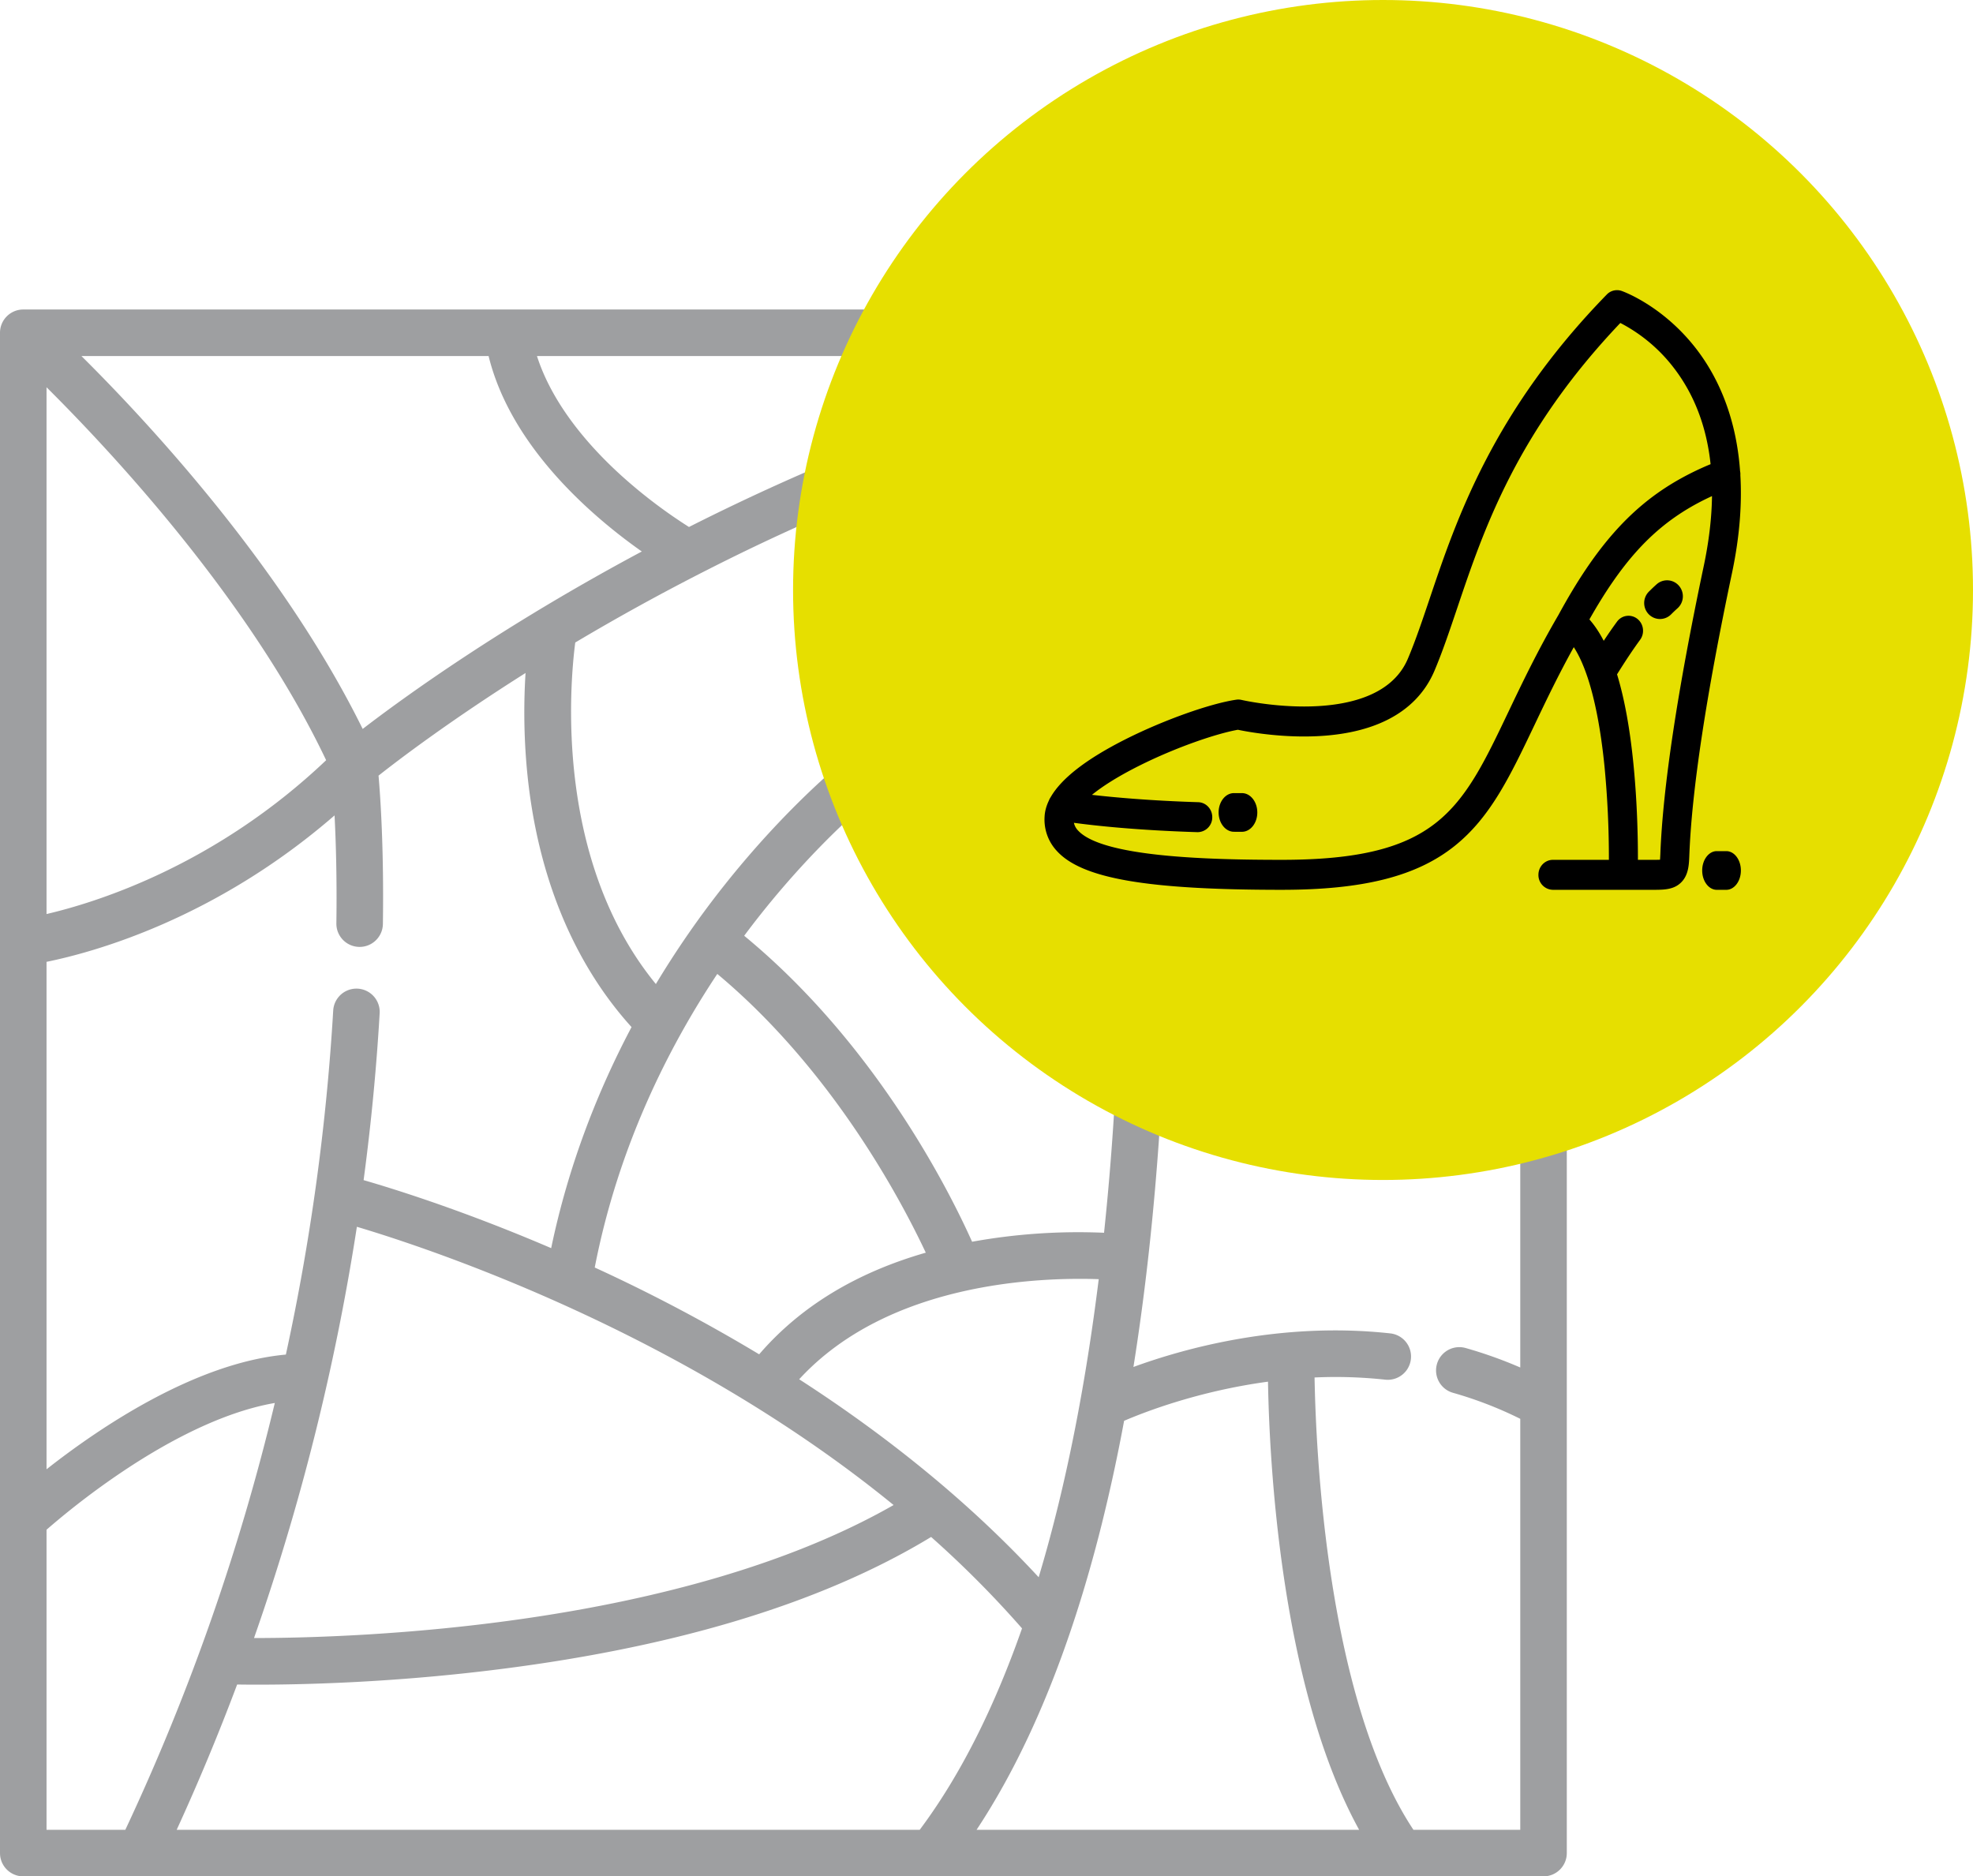
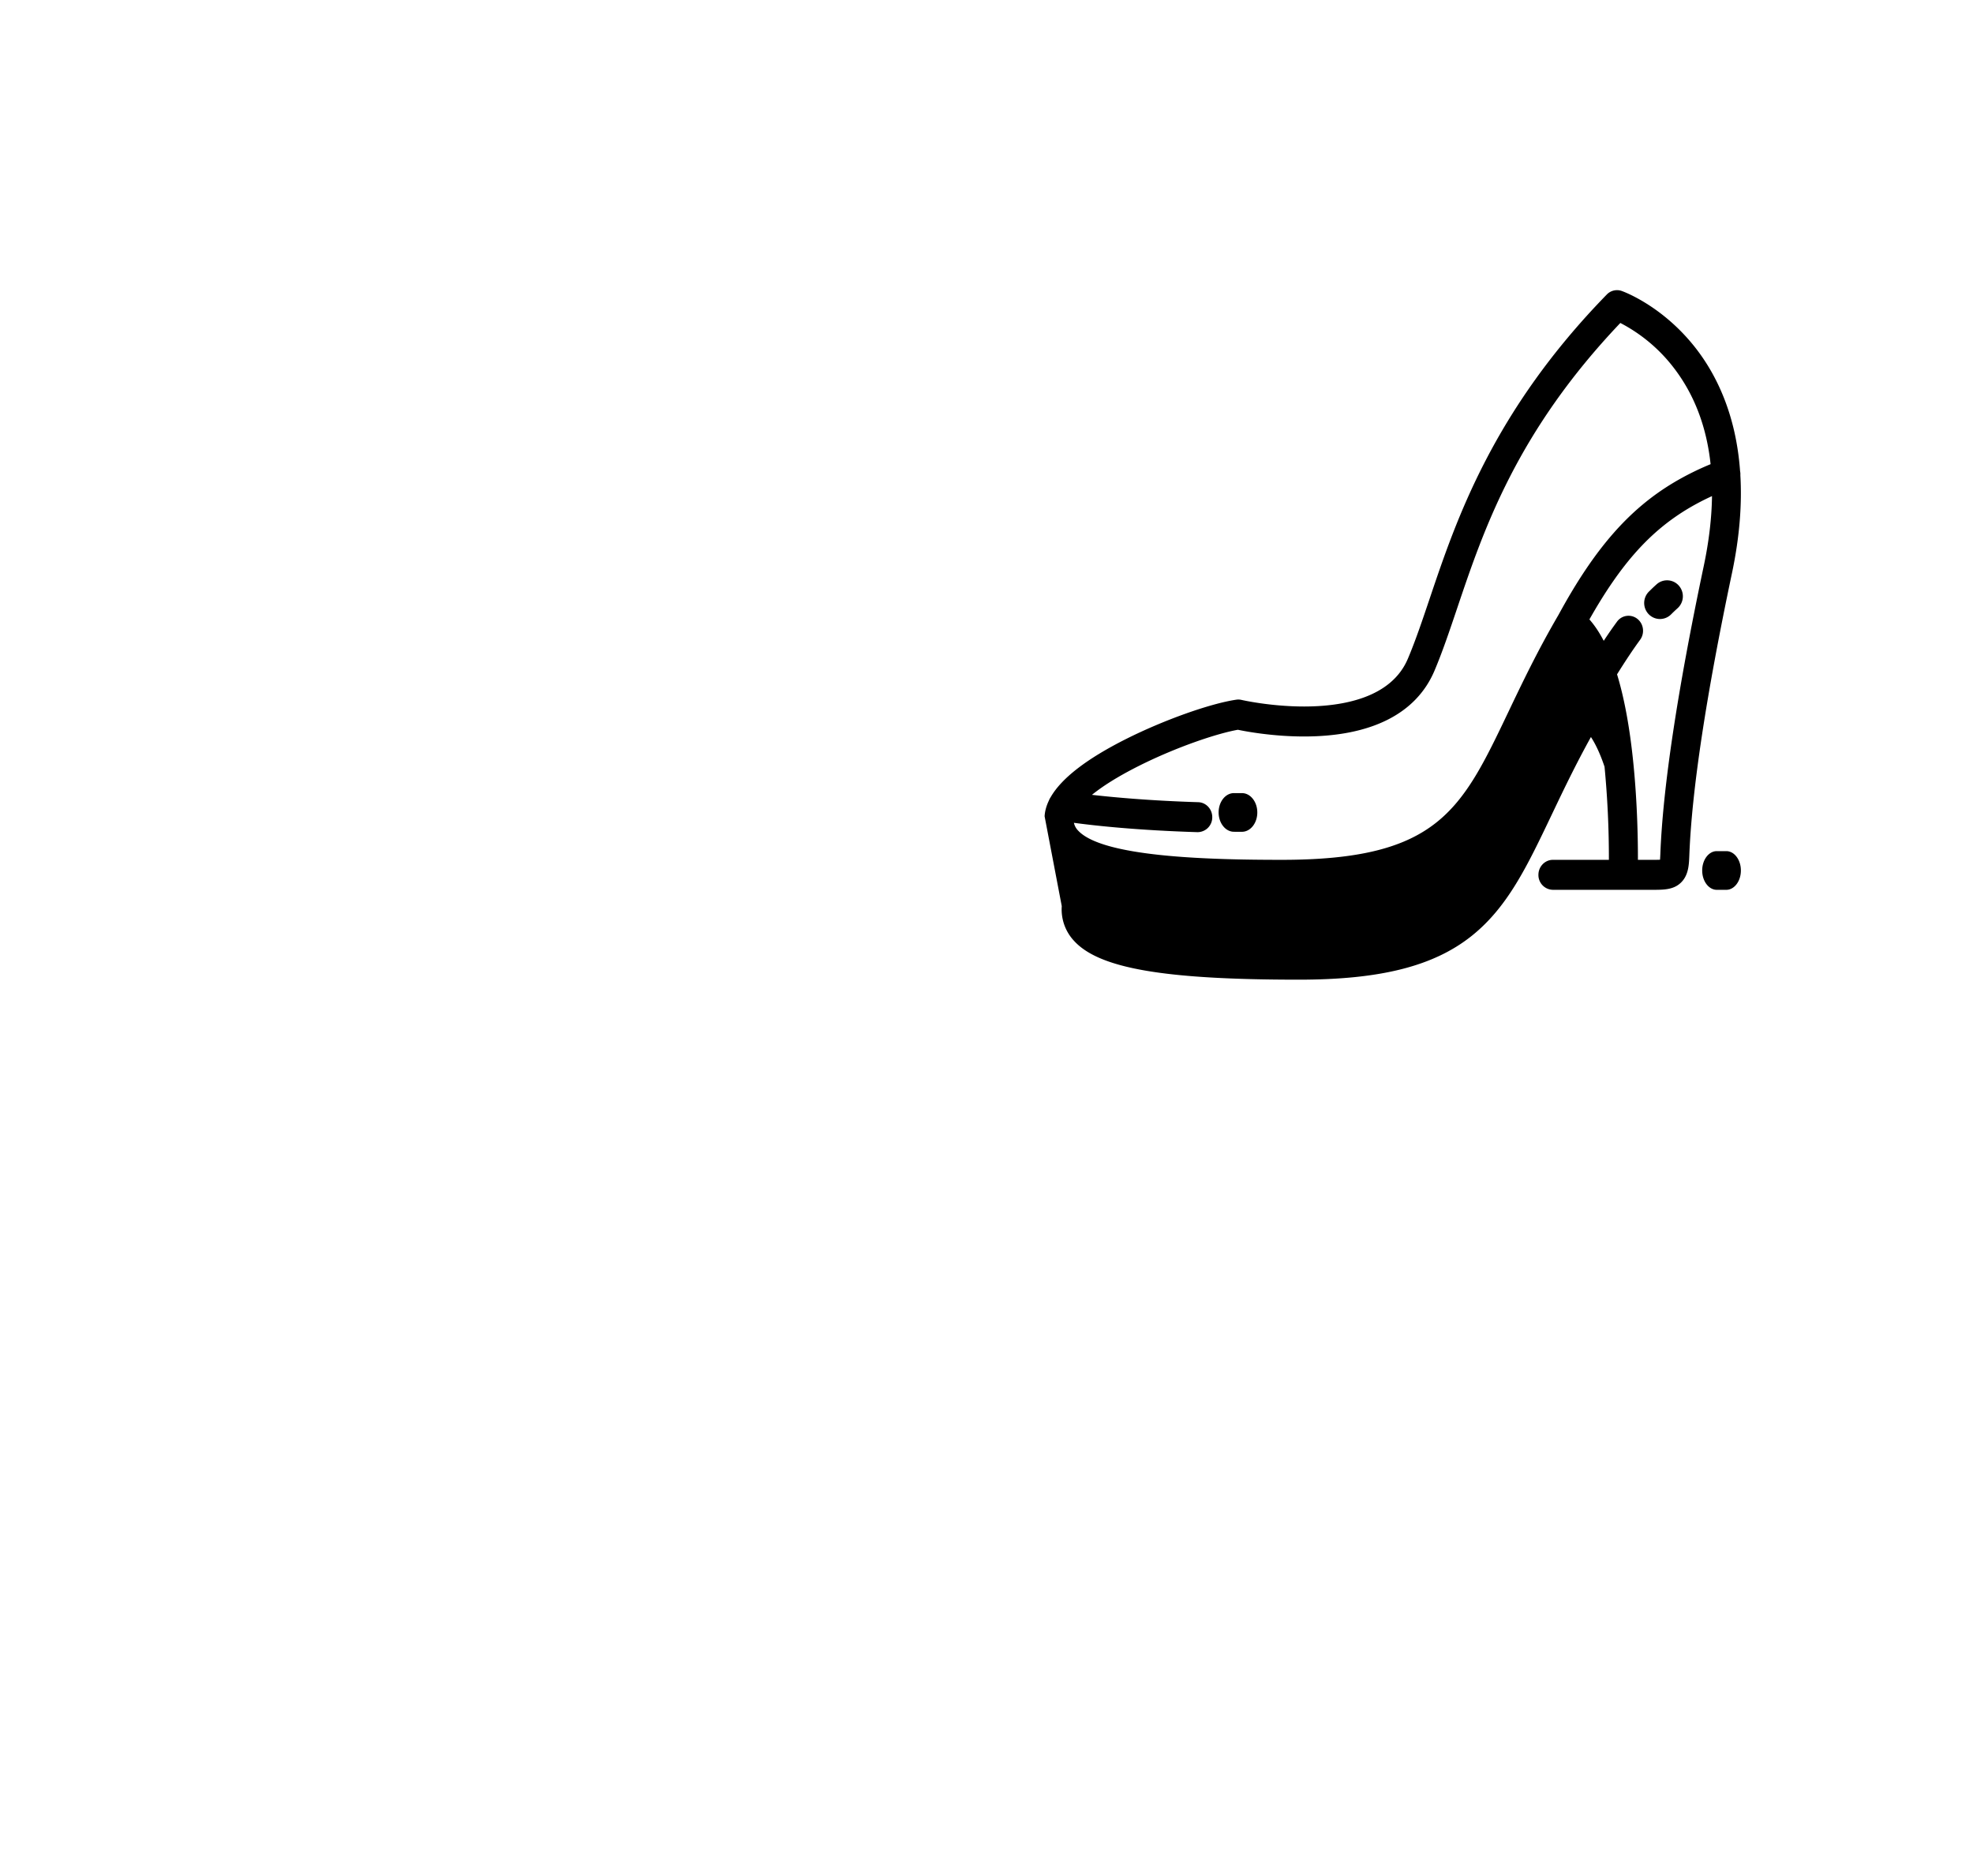
<svg xmlns="http://www.w3.org/2000/svg" width="102" height="97" fill="none">
-   <path d="M79.797 16H1.203C.539 16 0 16.539 0 17.203v78.594C0 96.461.539 97 1.203 97h78.594c.664 0 1.203-.539 1.203-1.203V17.203c0-.664-.539-1.203-1.203-1.203zm-20.21 2.406c-1.46.342-2.922.72-4.384 1.134-6.568 1.863-13.156 4.454-19.584 7.703a26.067 26.067 0 0 1-3.54-2.696c-1.59-1.448-3.506-3.606-4.319-6.141h31.827zm-34.328 0c1.17 4.757 5.443 8.36 7.921 10.104-7.214 3.856-12.246 7.495-14.43 9.173-4.11-8.336-11.014-15.778-14.54-19.277h21.05zM2.406 20.02c3.457 3.436 10.542 11.05 14.455 19.28-5.692 5.409-11.808 7.335-14.455 7.952V20.02zm0 29.703c2.45-.497 8.72-2.218 14.89-7.57.07 1.362.127 3.253.094 5.578-.01.664.52 1.21 1.185 1.22h.018c.656 0 1.193-.528 1.202-1.186.055-3.833-.123-6.495-.225-7.668 1.034-.817 3.676-2.827 7.6-5.306-.084 1.33-.11 3.093.08 5.08.511 5.331 2.373 9.882 5.4 13.225-1.712 3.239-3.247 7.07-4.155 11.428-4.471-1.917-8.023-3.032-9.697-3.516.423-3.164.681-6.064.83-8.628a1.203 1.203 0 0 0-2.402-.139 115.769 115.769 0 0 1-2.447 17.785c-4.714.43-9.679 3.81-12.373 5.93V49.722zm38.91 21.58c4.596-5.003 12.371-5.284 15.486-5.175-.63 5.076-1.606 10.427-3.105 15.409-3.809-4.123-8.162-7.512-12.38-10.234zm4.882 6.501C35.09 84.15 18.4 84.68 13.132 84.68c2.7-7.697 4.341-14.94 5.318-21.26 4.038 1.204 16.878 5.516 27.748 14.385zm4.057-13.611c-1.18-2.635-4.979-10.214-11.782-15.818.282-.38.561-.742.833-1.085 3.193-4.026 6.129-6.345 6.597-6.704.67-.35 5.467-2.804 11.728-4.807.206 3.422.597 12.267-.076 22.368a145.196 145.196 0 0 1-.478 5.582 30.793 30.793 0 0 0-6.822.464zm-2.394.565c-3.612 1.037-6.5 2.798-8.614 5.255a86.51 86.51 0 0 0-8.077-4.293l-.423-.195c1.213-6.24 3.808-11.378 6.336-15.177 5.933 4.954 9.488 11.663 10.778 14.41zM2.406 94.594V79.08a40.204 40.204 0 0 1 4.242-3.212c2.79-1.827 5.367-2.962 7.559-3.34a114.832 114.832 0 0 1-7.728 22.066H2.406zm6.728 0a115.529 115.529 0 0 0 3.126-7.512c.289.005.644.008 1.062.008 2.33 0 6.555-.101 11.567-.685 9.703-1.131 17.516-3.469 23.248-6.95a53.018 53.018 0 0 1 4.7 4.726c-1.369 3.902-3.1 7.487-5.29 10.413H9.135zm41.352 0c2.69-4.066 4.86-9.358 6.465-15.774a89.965 89.965 0 0 0 1.163-5.37c1.114-.478 3.887-1.544 7.439-2.023.068 3.996.627 15.742 4.712 23.167H50.486zm28.108-23.9a22.615 22.615 0 0 0-2.834-1.01 1.203 1.203 0 0 0-.655 2.315 20.17 20.17 0 0 1 3.489 1.348v21.247h-5.522c-4.475-6.743-5.044-19.548-5.112-23.384a23.866 23.866 0 0 1 3.653.113 1.203 1.203 0 1 0 .263-2.392c-5.627-.618-10.599.756-13.28 1.736.614-3.85 1.07-7.992 1.362-12.393.025-.381.049-.76.071-1.137.83-.74 3.747-3.433 6.877-7.355.206-.257.407-.515.605-.772 1.38 2.418 4.555 6.54 11.083 9.183v12.502zM59.997 35.069c4.08-1.15 8.597-2.002 12.918-1.953-1.255 5.893-4.907 11.423-7.861 15.13a63.81 63.81 0 0 1-4.855 5.413c.342-8.798-.036-16.031-.202-18.59zm18.597 20.508c-6.29-2.848-8.783-7.216-9.487-8.729 3.298-4.701 5.39-9.261 6.239-13.604 1.108.11 2.195.29 3.248.55v21.783zm0-24.254c-5.897-1.303-13.23-.567-21.828 2.198a84.285 84.285 0 0 0-8.895 3.442l2.11-4.306a1.203 1.203 0 1 0-2.162-1.058l-3.52 7.186c-.834.652-3.687 3-6.826 6.946a47.952 47.952 0 0 0-3.566 5.14c-5.225-6.38-4.459-15.402-4.168-17.655a115.56 115.56 0 0 1 6.829-3.757 109.75 109.75 0 0 1 15.449-6.429l-2.304 4.704a1.203 1.203 0 0 0 2.16 1.058l3.301-6.737c.229-.067.457-.135.686-.2 7.656-2.17 15.297-3.324 22.734-3.437v12.905z" fill="#3E4145" opacity=".5" />
-   <circle cx="71.5" cy="30.5" r="30.5" fill="#E6DF00" />
-   <path d="M54.004 42.198c.015-.267.09-.538.221-.811a.78.78 0 0 1 .087-.168c.559-.982 1.867-1.993 3.91-3.019 1.942-.975 4.334-1.828 5.688-2.028a.721.721 0 0 1 .271.01c.015.004 1.487.341 3.235.341 1.971 0 4.502-.428 5.367-2.468.392-.923.75-1.987 1.13-3.114 1.375-4.079 3.258-9.665 9.155-15.716a.733.733 0 0 1 .77-.184c.086.03 2.11.76 3.821 2.95 1.035 1.326 2.085 3.379 2.3 6.366.014.07.019.138.014.206.085 1.458-.026 3.132-.43 5.05-1.34 6.345-2.083 11.26-2.208 14.606-.018.48-.039 1.023-.429 1.404-.357.35-.819.377-1.385.377h-5.238a.763.763 0 0 1-.75-.775c0-.428.337-.775.75-.775h2.893a49.52 49.52 0 0 0-.225-4.816c-.19-1.897-.493-3.467-.887-4.645l-.001-.001c-.21-.624-.444-1.138-.702-1.532-.81 1.461-1.453 2.811-2.032 4.026-1.272 2.668-2.277 4.775-4.137 6.258-1.96 1.563-4.714 2.26-8.93 2.26-6.953 0-10.32-.58-11.621-2.004a2.379 2.379 0 0 1-.637-1.798zm28.905-9.07c.24-.364.466-.69.685-.988a.734.734 0 0 1 1.051-.15c.33.258.395.744.145 1.085-.36.493-.743 1.066-1.192 1.785.38 1.244.662 2.784.845 4.614.205 2.05.236 3.948.234 4.976h.844c.132 0 .229-.002.299-.006.005-.068.01-.16.016-.285.129-3.437.883-8.442 2.24-14.877.273-1.289.416-2.501.431-3.636-.43.197-.832.407-1.212.633-1.992 1.187-3.502 2.872-5.126 5.743.268.302.514.671.74 1.105zm-27.178 9.804c1.245 1.36 6.607 1.518 10.531 1.518 8.072 0 9.291-2.558 11.721-7.653.706-1.48 1.507-3.16 2.59-5.014 1.854-3.41 3.64-5.458 5.973-6.847a14.693 14.693 0 0 1 1.888-.94c-.206-1.928-.837-3.59-1.894-4.969a8.296 8.296 0 0 0-2.772-2.331c-5.369 5.648-7.067 10.688-8.438 14.755-.39 1.155-.757 2.247-1.172 3.226-.943 2.222-3.274 3.396-6.742 3.396-1.611 0-2.98-.255-3.42-.347-1.066.188-3.16.885-5.118 1.868-1.127.566-1.904 1.072-2.426 1.496 1.169.134 3.038.304 5.492.38.414.012.74.37.727.797a.762.762 0 0 1-.772.752c-3.146-.097-5.327-.34-6.38-.483a.82.82 0 0 0 .212.396z" fill="#000" />
+   <path d="M54.004 42.198c.015-.267.09-.538.221-.811a.78.78 0 0 1 .087-.168c.559-.982 1.867-1.993 3.91-3.019 1.942-.975 4.334-1.828 5.688-2.028a.721.721 0 0 1 .271.01c.015.004 1.487.341 3.235.341 1.971 0 4.502-.428 5.367-2.468.392-.923.75-1.987 1.13-3.114 1.375-4.079 3.258-9.665 9.155-15.716a.733.733 0 0 1 .77-.184c.086.03 2.11.76 3.821 2.95 1.035 1.326 2.085 3.379 2.3 6.366.014.07.019.138.014.206.085 1.458-.026 3.132-.43 5.05-1.34 6.345-2.083 11.26-2.208 14.606-.018.48-.039 1.023-.429 1.404-.357.35-.819.377-1.385.377h-5.238a.763.763 0 0 1-.75-.775c0-.428.337-.775.75-.775h2.893a49.52 49.52 0 0 0-.225-4.816l-.001-.001c-.21-.624-.444-1.138-.702-1.532-.81 1.461-1.453 2.811-2.032 4.026-1.272 2.668-2.277 4.775-4.137 6.258-1.96 1.563-4.714 2.26-8.93 2.26-6.953 0-10.32-.58-11.621-2.004a2.379 2.379 0 0 1-.637-1.798zm28.905-9.07c.24-.364.466-.69.685-.988a.734.734 0 0 1 1.051-.15c.33.258.395.744.145 1.085-.36.493-.743 1.066-1.192 1.785.38 1.244.662 2.784.845 4.614.205 2.05.236 3.948.234 4.976h.844c.132 0 .229-.002.299-.006.005-.068.01-.16.016-.285.129-3.437.883-8.442 2.24-14.877.273-1.289.416-2.501.431-3.636-.43.197-.832.407-1.212.633-1.992 1.187-3.502 2.872-5.126 5.743.268.302.514.671.74 1.105zm-27.178 9.804c1.245 1.36 6.607 1.518 10.531 1.518 8.072 0 9.291-2.558 11.721-7.653.706-1.48 1.507-3.16 2.59-5.014 1.854-3.41 3.64-5.458 5.973-6.847a14.693 14.693 0 0 1 1.888-.94c-.206-1.928-.837-3.59-1.894-4.969a8.296 8.296 0 0 0-2.772-2.331c-5.369 5.648-7.067 10.688-8.438 14.755-.39 1.155-.757 2.247-1.172 3.226-.943 2.222-3.274 3.396-6.742 3.396-1.611 0-2.98-.255-3.42-.347-1.066.188-3.16.885-5.118 1.868-1.127.566-1.904 1.072-2.426 1.496 1.169.134 3.038.304 5.492.38.414.012.74.37.727.797a.762.762 0 0 1-.772.752c-3.146-.097-5.327-.34-6.38-.483a.82.82 0 0 0 .212.396z" fill="#000" />
  <path d="M85.27 30.56c.138-.136.207-.204.372-.352a.81.81 0 0 1 1.153.07.833.833 0 0 1-.07 1.167 7.488 7.488 0 0 0-.317.3l-.022.022a.81.81 0 0 1-1.155-.018.834.834 0 0 1 .017-1.168l.021-.022zM63.798 41a61 61 0 0 0 .408.001c.438 0 .794.448.794 1s-.356.999-.794.999l-.416-.001c-.438-.003-.792-.452-.79-1.004.002-.552.357-.997.798-.995zm24.956 3h.492c.416 0 .754.448.754 1s-.338 1-.754 1h-.492c-.416 0-.754-.448-.754-1s.338-1 .754-1z" fill="#000" />
</svg>